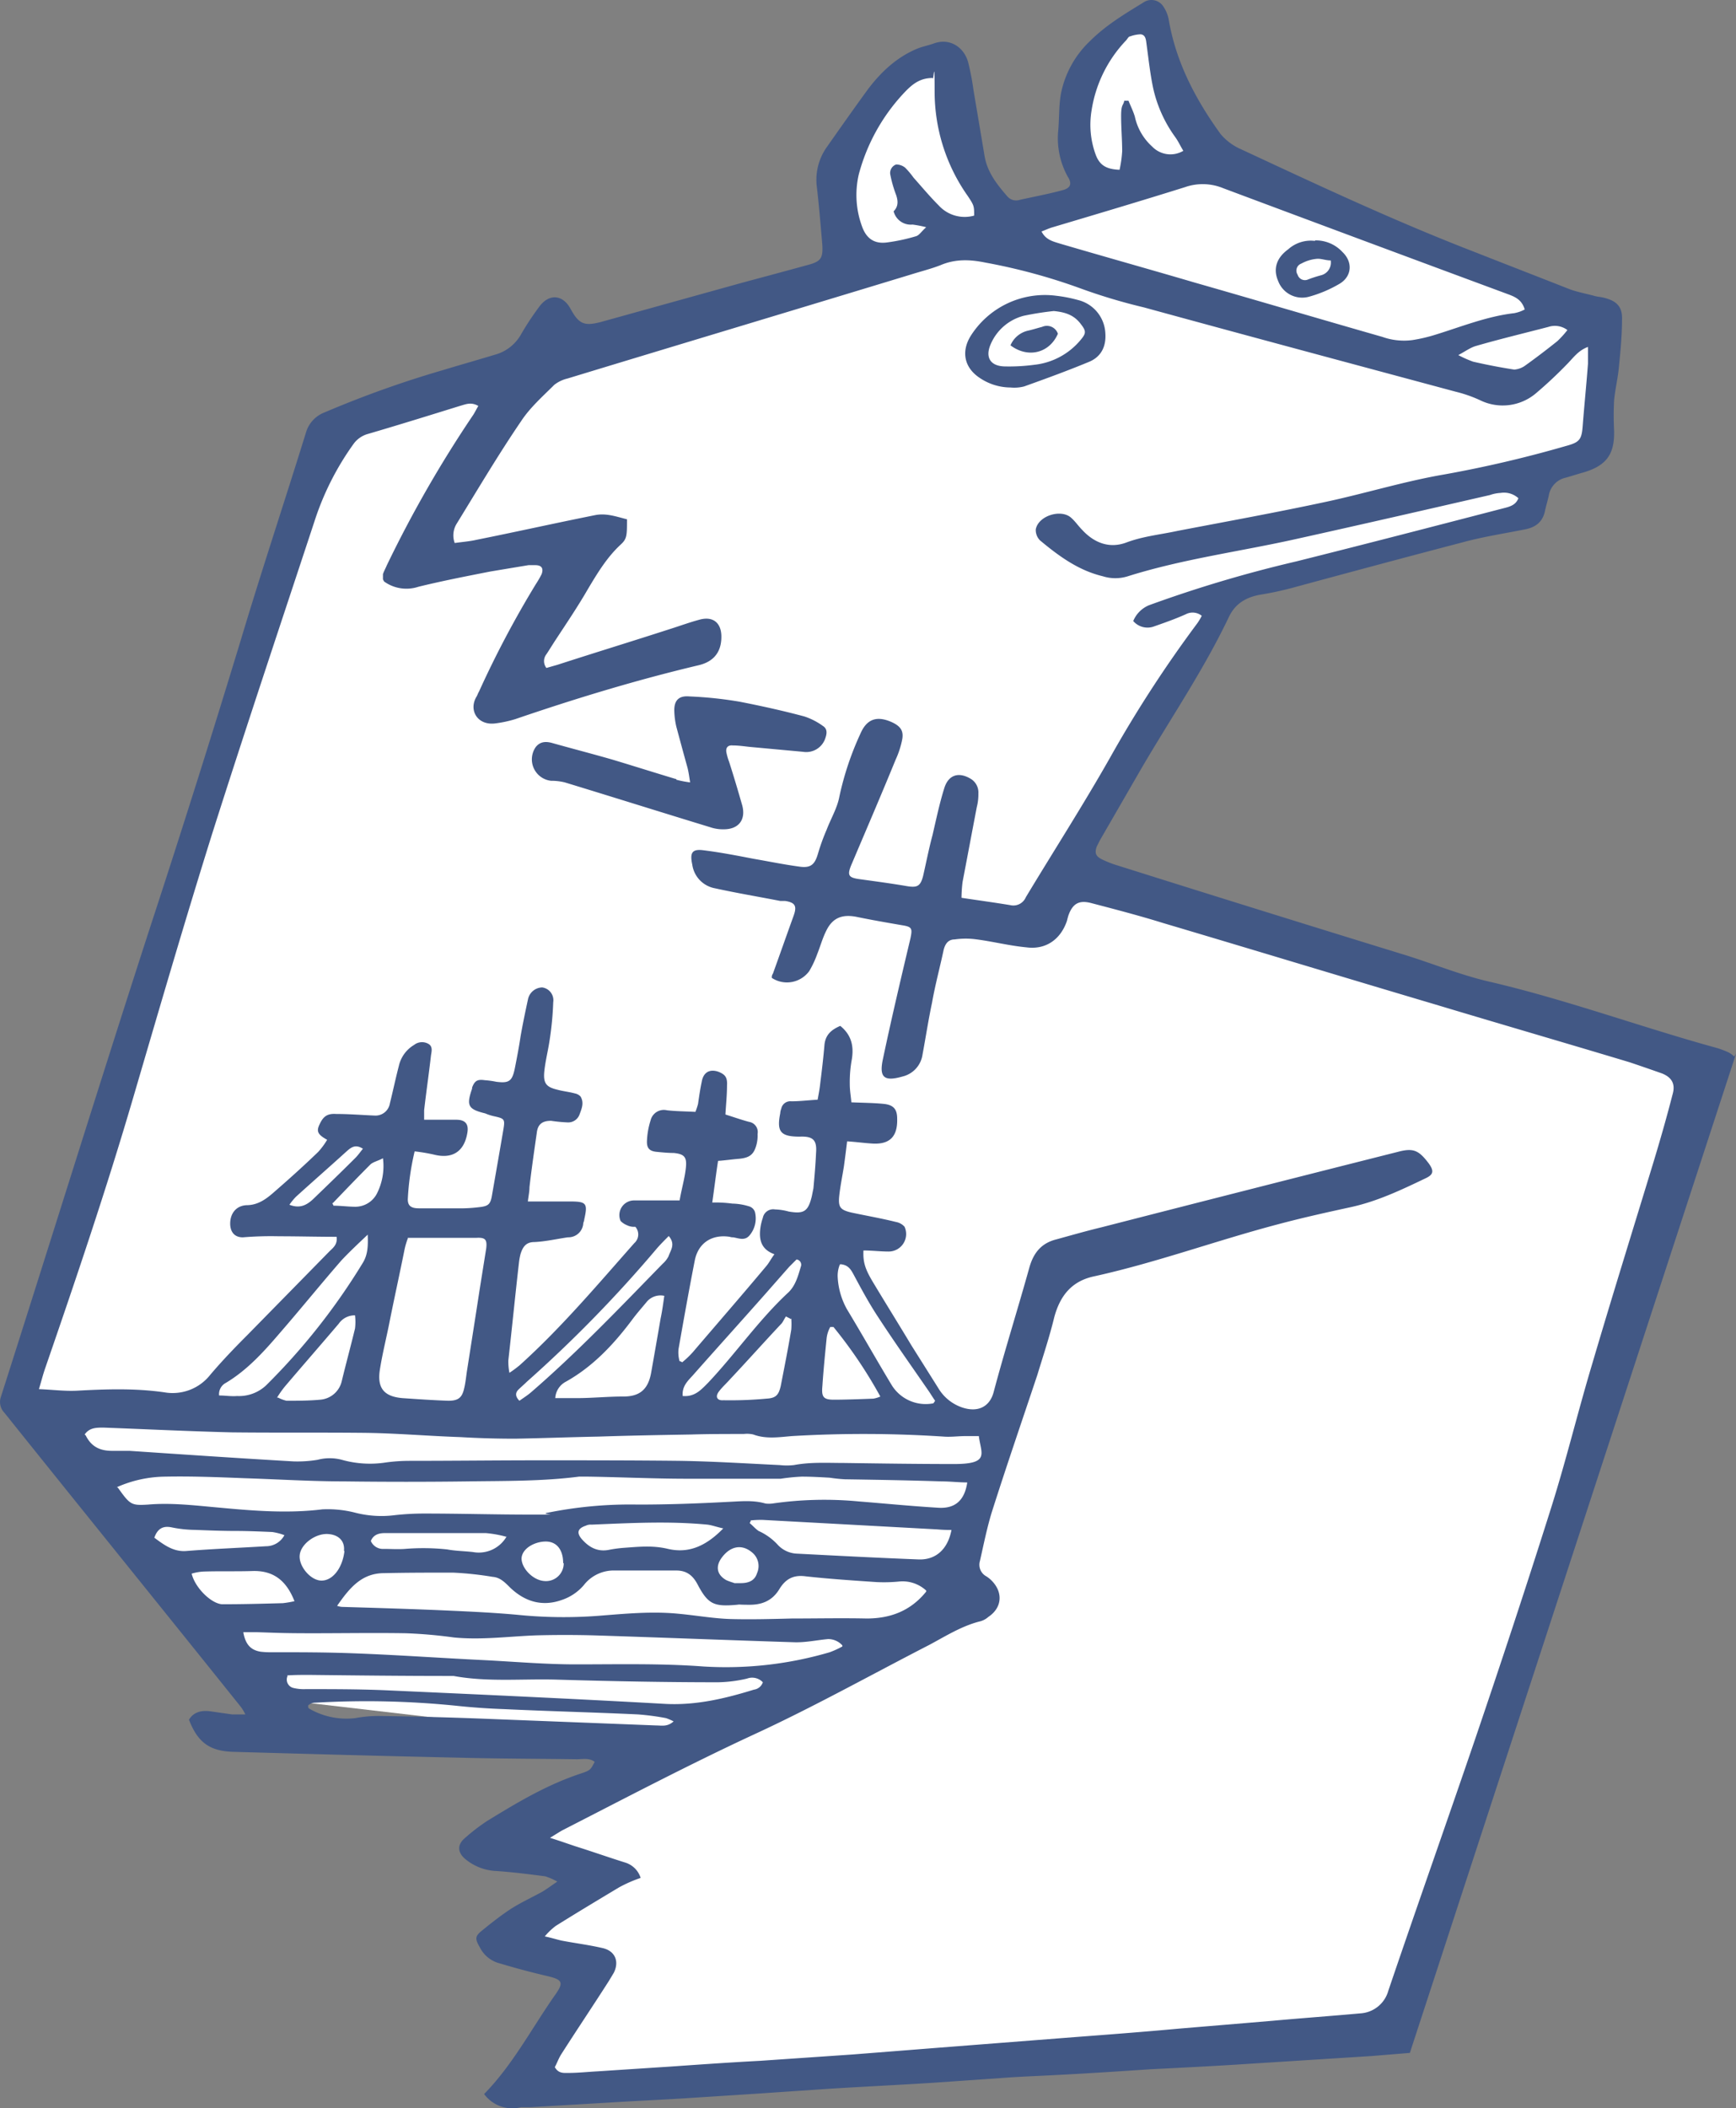
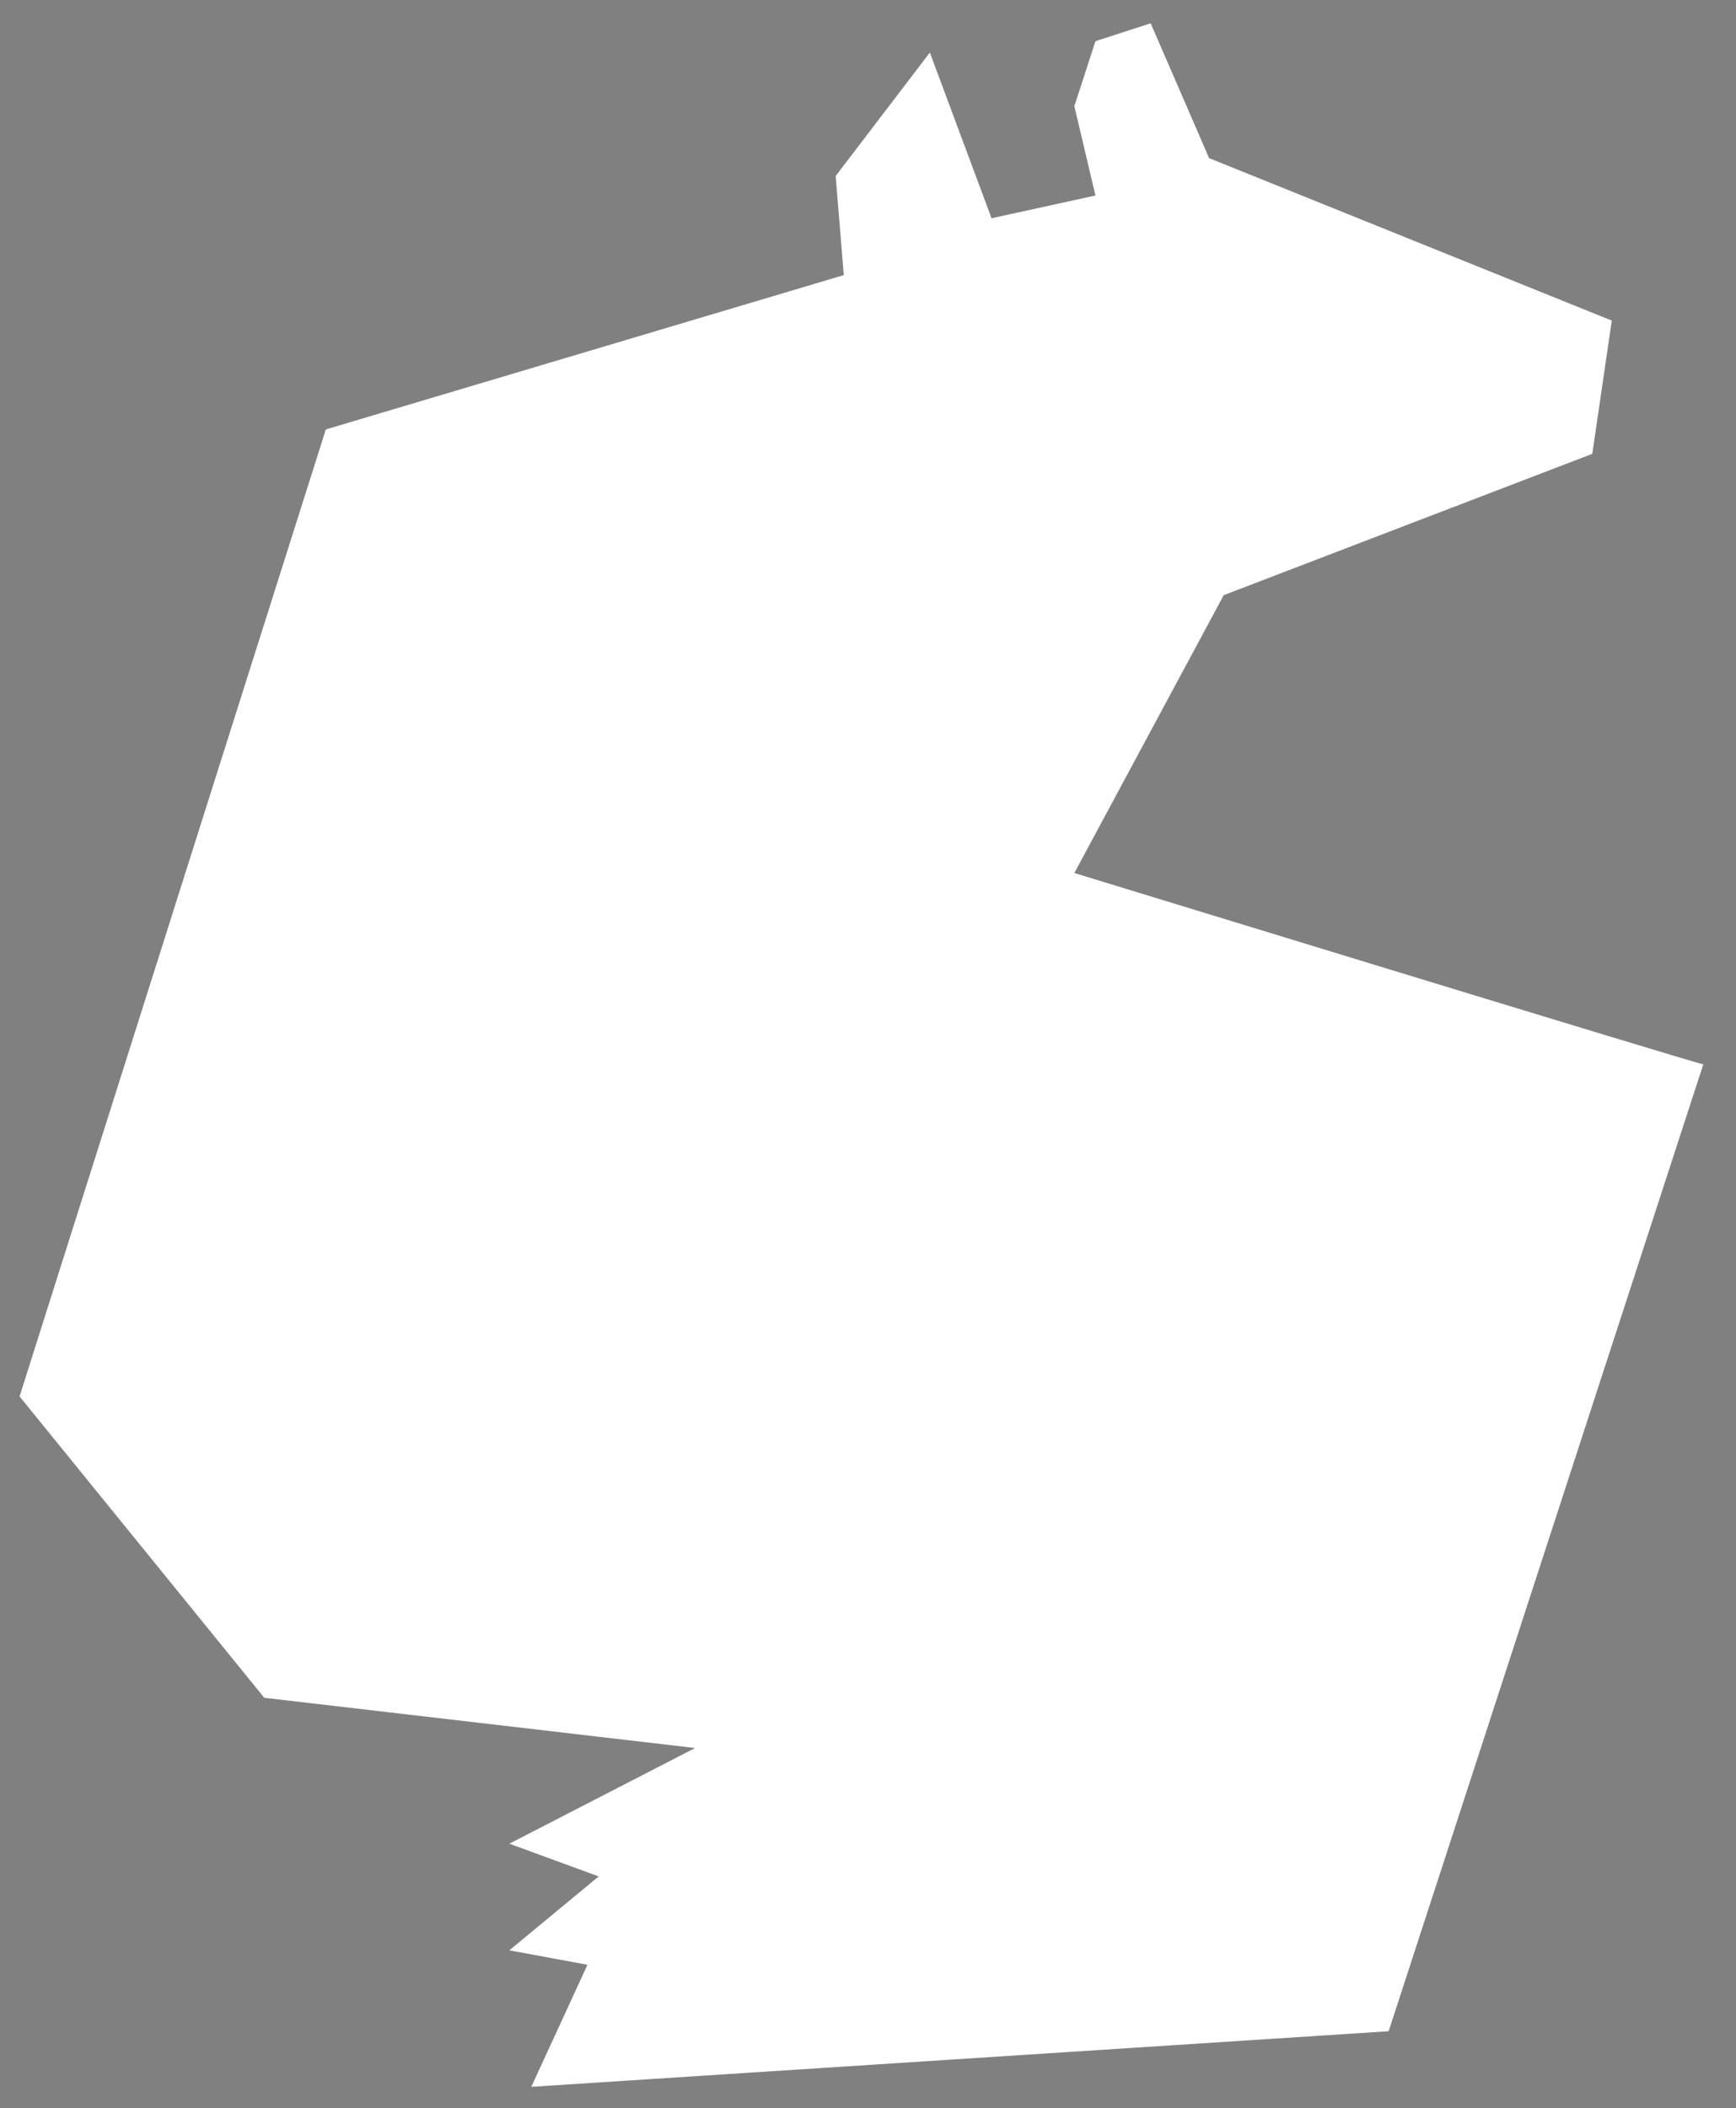
<svg xmlns="http://www.w3.org/2000/svg" width="419.987" height="509.75" viewBox="0 0 419.987 509.75">
  <rect x="0" y="0" width="419.987" height="509.75" fill="#808080" stroke="none" />
  <g id="グループ_319" data-name="グループ 319" transform="translate(-45.218 -562)">
-     <path id="パス_828" data-name="パス 828" d="M52.58,792.013,126.673,558.2l125.308-37.317-1.964-23.962L272.8,467.071l14.927,40.067,25.14-5.5-5.107-21.6,5.107-15.713L326.222,460l14.141,32.6,97.418,39.281L433.068,564.1l-12.177,4.714-2.357,11L343.9,598.271,307.76,665.451s152.658,46.755,152.163,46.261L383.8,945.5,176.38,958.943l13.591-29.513-18.9-3.495,21.615-17.863-21.615-7.919,44.943-23.133L111.782,864.876Z" transform="translate(-2.628 107.634)" fill="#fff" />
+     <path id="パス_828" data-name="パス 828" d="M52.58,792.013,126.673,558.2l125.308-37.317-1.964-23.962L272.8,467.071l14.927,40.067,25.14-5.5-5.107-21.6,5.107-15.713L326.222,460l14.141,32.6,97.418,39.281L433.068,564.1L343.9,598.271,307.76,665.451s152.658,46.755,152.163,46.261L383.8,945.5,176.38,958.943l13.591-29.513-18.9-3.495,21.615-17.863-21.615-7.919,44.943-23.133L111.782,864.876Z" transform="translate(-2.628 107.634)" fill="#fff" />
    <g id="_レイヤー_1-2" transform="translate(45.218 562)">
      <g id="_レイヤー_1-2-2" transform="translate(0 0)">
-         <path id="パス_827" data-name="パス 827" d="M419.987,254.814q-39.385,120.647-78.9,241.555c-3.061.256-6.246.508-9.308.764q-15.108.954-30.21,1.913c-7.774.508-15.426.892-23.2,1.277-7.646.508-15.3,1.02-22.944,1.4-4.59.256-9.051.385-13.641.764-5.61.385-11.087.764-16.7,1.149-8.159.508-16.19.892-24.349,1.4-5.61.384-11.344.764-16.954,1.149-5.99.385-11.856.764-17.846,1.149s-12.108.636-18.1,1.02q-9.754.577-19.5,1.149h-2.292a8.468,8.468,0,0,1-8.923-3.185c6.882-7.01,11.472-15.805,17.082-23.836,2.292-3.185,1.913-3.826-1.913-4.718s-7.646-1.913-11.472-3.061a7.416,7.416,0,0,1-4.718-3.826c-1.149-2.041-1.277-2.677.508-4.077,2.169-1.785,4.462-3.569,6.754-5.1,2.549-1.656,5.354-2.933,7.9-4.333,1.021-.636,1.913-1.277,3.569-2.421a15.6,15.6,0,0,0-2.933-1.277c-3.954-.508-7.9-1.021-11.856-1.277a12.581,12.581,0,0,1-7.523-2.933c-1.785-1.528-1.913-3.313-.256-4.846a46.643,46.643,0,0,1,5.61-4.333c7.267-4.462,14.533-8.795,22.687-11.472,2.292-.764,2.292-.892,3.313-2.805-1.277-1.02-2.933-.636-4.333-.636-9.559-.128-19.118-.128-28.682-.385-18.1-.385-36.072-.892-54.175-1.4-5.862-.128-8.795-2.169-10.964-7.775,1.149-1.913,3.061-2.292,5.1-2.041q2.677.385,5.354.764h3.185A10.382,10.382,0,0,0,58.2,412.62c-18.995-23.708-38.113-47.292-57.108-71A3.752,3.752,0,0,1,.2,337.794c12.108-37.857,23.836-75.718,36.072-113.447q11.469-34.992,22.18-70.236C63.423,137.542,68.905,121.1,74,104.654a7.446,7.446,0,0,1,4.59-4.969A252.613,252.613,0,0,1,107.147,89.49c4.205-1.277,8.287-2.421,12.492-3.7a10.364,10.364,0,0,0,6.5-5.1,69.354,69.354,0,0,1,4.205-6.374c2.421-3.441,5.862-3.185,7.774.508,1.913,3.441,3.185,4.077,7.138,3.061l34.415-9.559c5.226-1.4,10.451-2.805,15.549-4.205,3.441-.892,3.954-1.656,3.7-5.226-.385-4.462-.764-9.051-1.277-13.513a13.671,13.671,0,0,1,2.292-9.687c3.313-4.718,6.631-9.431,10.072-14.149,3.185-4.205,7.01-7.774,11.98-9.815,1.277-.508,2.677-.764,4.077-1.277,3.7-1.277,7.138.892,8.159,4.59a61.592,61.592,0,0,1,1.277,6.631c.892,5.354,1.785,10.58,2.677,15.933.636,3.954,2.933,6.882,5.482,9.815a2.792,2.792,0,0,0,3.062.892c3.441-.764,6.882-1.4,10.195-2.292,2.041-.508,2.549-1.528,1.4-3.313A19.208,19.208,0,0,1,256.024,31.5c.256-2.933.128-5.862.636-8.795a23.928,23.928,0,0,1,7.01-12.749c3.826-3.826,8.287-6.5,12.872-9.308a3.44,3.44,0,0,1,4.969,1.02,8.2,8.2,0,0,1,1.277,3.313c1.785,10.2,6.5,19.118,12.492,27.405a13.446,13.446,0,0,0,4.969,3.7c18.61,8.667,37.092,17.333,56.215,24.728,7.774,3.061,15.677,6.118,23.456,9.179,1.785.636,3.826,1.02,5.738,1.528.764.256,1.656.256,2.549.508,2.933.764,4.333,2.169,4.205,5.226,0,3.826-.384,7.774-.764,11.6-.256,2.677-.892,5.226-1.149,7.9a71.134,71.134,0,0,0,0,7.395c.128,5.61-1.785,8.415-7.395,10.072-1.4.385-2.933.892-4.333,1.277a5.3,5.3,0,0,0-4.077,4.333c-.256,1.149-.636,2.421-.892,3.569-.508,2.677-2.169,4.077-4.846,4.59-5.1,1.021-10.2,1.785-15.3,3.185-13.641,3.569-27.405,7.267-41.046,10.964a75.954,75.954,0,0,1-7.774,1.656c-3.441.636-5.99,2.169-7.523,5.354-6.118,12.872-14.149,24.6-21.287,36.836q-4.969,8.607-9.944,17.21c-.256.508-.508,1.02-.764,1.528-.508,1.528-.256,2.292,1.277,3.061a25.082,25.082,0,0,0,3.954,1.528q34.608,10.9,69.216,21.544c6.631,2.041,13.128,4.718,20.01,6.374,18.867,4.333,37.092,11.087,55.7,16.19a22.85,22.85,0,0,1,2.677,1.02,5.972,5.972,0,0,1,1.4,1.02M92.648,140.091v-1.277c.256-.764.636-1.4.892-2.041a289.122,289.122,0,0,1,21.031-36.585c.385-.636.764-1.4,1.149-2.041-1.785-1.02-3.061-.385-4.462,0-7.395,2.292-14.785,4.59-22.18,6.754a6.41,6.41,0,0,0-3.441,2.292,67.464,67.464,0,0,0-9.559,18.867c-8.287,25.113-16.7,50.221-24.728,75.462-6.631,21.159-12.872,42.574-19.118,63.862-6.5,22.18-13.892,43.975-21.415,65.775-.508,1.528-.892,3.061-1.4,4.718,3.185.128,6.118.508,9.051.385,7.138-.385,14.149-.636,21.287.385a11.577,11.577,0,0,0,11.087-4.205c2.805-3.313,5.862-6.5,8.923-9.559q9.946-10.131,19.887-20.267c.892-.892,2.041-1.656,1.785-3.569-4.718,0-9.308-.128-13.892-.128a83.193,83.193,0,0,0-8.795.256c-2.292,0-3.061-1.656-3.061-3.313,0-2.421,1.4-4.333,3.954-4.462,2.549,0,4.462-1.277,6.246-2.805,3.826-3.313,7.523-6.631,11.087-10.072a17.677,17.677,0,0,0,2.169-2.933c-2.292-1.277-2.677-2.041-1.785-3.826.892-1.913,1.913-2.549,3.954-2.421,3.061,0,6.246.256,9.308.385a3.513,3.513,0,0,0,3.7-2.933c.764-3.062,1.4-6.118,2.169-9.051a7.925,7.925,0,0,1,3.7-5.1,3.1,3.1,0,0,1,3.441-.256c1.149.636.764,1.913.636,2.805-.508,4.462-1.149,8.795-1.656,13.256v2.292h7.774c2.169,0,3.061,1.021,2.677,3.185-.764,4.59-3.7,6.374-8.159,5.226a42.768,42.768,0,0,0-4.59-.764,63.59,63.59,0,0,0-1.656,11.6c0,1.528.764,2.169,2.677,2.169h9.051a37.44,37.44,0,0,0,5.354-.256c2.421-.256,2.933-.636,3.313-3.061.892-5.1,1.785-10.2,2.677-15.426.508-2.933.385-2.933-2.421-3.569a11.607,11.607,0,0,1-1.913-.636c-4.205-1.02-4.59-1.913-3.185-5.99v-.256c.636-1.656,1.277-2.041,3.061-1.785a21.062,21.062,0,0,1,2.805.385c3.061.385,3.826-.128,4.462-3.185.508-2.549,1.02-5.226,1.4-7.774.508-2.933,1.149-5.99,1.785-8.923a3.6,3.6,0,0,1,3.441-2.933,3.118,3.118,0,0,1,2.677,3.569,76.194,76.194,0,0,1-.892,9.308c-.385,2.549-1.02,4.969-1.277,7.523-.256,2.805.508,3.7,3.185,4.333,1.4.385,2.805.508,4.205.892a2.527,2.527,0,0,1,1.4.764c.892,1.528.256,2.933-.256,4.333a2.913,2.913,0,0,1-2.933,1.913,37.579,37.579,0,0,1-3.954-.385c-2.041,0-3.185.764-3.441,2.805-.636,4.462-1.277,8.8-1.785,13.257,0,1.149-.256,2.169-.385,3.441h10.072c4.077,0,4.462.385,3.569,4.333,0,.385-.256.764-.256,1.149a3.607,3.607,0,0,1-3.7,3.185c-2.677.385-5.354,1.021-8.159,1.149-2.041,0-2.805,1.277-3.313,2.933a15.428,15.428,0,0,0-.385,2.169c-.892,7.775-1.656,15.549-2.549,23.456a13.991,13.991,0,0,0,.256,3.061c1.149-.764,1.785-1.277,2.421-1.785,10.072-9.051,18.867-19.5,27.79-29.574a2.8,2.8,0,0,0,.256-3.954,3.882,3.882,0,0,1-2.041-.385,4.554,4.554,0,0,1-1.528-1.02,3.549,3.549,0,0,1,3.313-4.969h10.964c.508-2.933,1.277-5.482,1.528-8.031s-.508-3.185-2.933-3.441c-1.277,0-2.677-.128-3.954-.256-1.785-.128-2.549-.764-2.549-2.421a18.808,18.808,0,0,1,.892-5.226,3.292,3.292,0,0,1,3.954-2.421c2.292.256,4.462.256,6.882.385a16.638,16.638,0,0,0,.636-1.913c.256-1.785.508-3.569.892-5.354.385-2.292,1.913-3.185,4.077-2.421,1.528.636,2.169,1.277,2.041,3.313,0,2.292-.256,4.718-.385,7.01,2.041.636,3.826,1.277,5.738,1.785a2.49,2.49,0,0,1,2.041,2.933,8.623,8.623,0,0,1-.256,2.549c-.636,2.421-1.656,3.185-4.205,3.441-1.656.128-3.313.385-5.1.508-.508,3.313-.892,6.5-1.4,10.072a29.952,29.952,0,0,1,4.846.256,14.335,14.335,0,0,1,3.954.636,2.13,2.13,0,0,1,1.528,1.4,6.388,6.388,0,0,1-1.277,5.61c-1.149,1.4-2.549.764-3.954.508a2.48,2.48,0,0,1-.892-.128c-4.205-.636-7.523,1.4-8.415,5.61-1.4,7.138-2.677,14.277-3.954,21.544a7.829,7.829,0,0,0,.256,2.933c.256,0,.385.128.636.256a22.756,22.756,0,0,0,2.549-2.421c5.99-7.01,11.98-13.892,17.846-20.9.636-.764,1.149-1.785,1.913-2.805-3.185-1.149-3.7-3.441-3.441-5.99a12.731,12.731,0,0,1,.636-2.805,2.555,2.555,0,0,1,2.933-2.041,14.02,14.02,0,0,1,3.313.508c3.7.636,4.718,0,5.61-3.7.128-.636.256-1.277.385-1.913.256-2.805.508-5.61.636-8.539.256-3.185-.764-4.077-3.954-3.954-4.59,0-5.61-1.149-4.718-5.61a3.713,3.713,0,0,1,.256-1.149,2.231,2.231,0,0,1,2.421-1.785c2.041,0,4.077-.256,6.374-.385.256-1.4.508-2.677.636-3.954.385-3.061.764-6.246,1.02-9.308.256-2.549,1.785-3.7,3.826-4.59,2.677,2.169,3.313,4.846,2.805,8.031a30.223,30.223,0,0,0-.508,5.862c0,1.908.256,2.933.384,4.59,2.805.128,5.354.128,7.9.385,2.292.256,3.185,1.277,3.185,3.569.128,4.461-1.913,6.374-6.374,5.99-1.913-.128-3.7-.385-5.738-.508-.256,2.169-.508,4.077-.764,5.99-.385,2.421-.892,4.846-1.149,7.267-.256,2.677.256,3.313,2.933,3.954,3.569.764,7.267,1.4,10.836,2.292a3.6,3.6,0,0,1,2.041,1.149,4.23,4.23,0,0,1-3.826,5.99c-2.041,0-4.077-.256-6.118-.256-.128,2.805.385,4.462,2.292,7.646,3.061,5.1,6.246,10.2,9.308,15.3q3.254,5.162,6.5,10.323a10.739,10.739,0,0,0,5.862,4.718c3.954,1.277,6.631-.384,7.523-3.7,2.677-10.072,5.862-20.139,8.667-30.21,1.02-3.569,2.933-5.862,6.5-6.754,3.7-1.02,7.267-2.041,10.964-2.933q35.754-9.177,71.636-18.226c3.826-1.021,5.1-.385,7.523,2.805,1.277,1.785,1.149,2.677-.764,3.569-5.862,2.805-11.728,5.61-18.226,7.01-5.862,1.277-11.6,2.549-17.333,4.077-15.041,3.954-29.574,9.308-44.616,12.621-5.482,1.149-8.287,4.718-9.687,9.944-1.149,4.718-2.677,9.308-4.077,13.892-3.7,11.087-7.523,22.18-11.087,33.4-1.149,3.826-1.913,7.646-2.805,11.6a3.174,3.174,0,0,0,1.528,3.7,6.98,6.98,0,0,1,1.149.892c2.933,2.805,2.805,6.631-.636,8.923a4.908,4.908,0,0,1-2.292,1.149c-4.333,1.149-8.159,3.569-11.98,5.61-14.149,7.267-28.041,15.041-42.446,21.672-15.677,7.267-30.974,15.3-46.4,23.2-.892.508-1.656,1.02-2.933,1.785,2.421.764,4.205,1.4,6.118,2.041,4.077,1.277,8.031,2.677,12.108,3.954a5.635,5.635,0,0,1,3.7,3.7,32.611,32.611,0,0,0-5.226,2.292c-5.1,3.061-10.2,6.118-15.3,9.308A15.642,15.642,0,0,0,131.8,468.2c1.785.384,2.933.764,4.077,1.02,3.313.636,6.5,1.02,9.815,1.785,3.061.636,4.205,3.185,2.805,5.99-.385.636-.764,1.277-1.149,1.913-3.826,5.99-7.774,11.856-11.6,17.846-.636,1.021-1.021,2.169-1.528,3.062.892,1.528,2.041,1.4,3.185,1.4,2.421,0,4.718-.257,7.138-.385q8.793-.577,17.59-1.149c7.267-.508,14.533-1.02,21.8-1.4,7.395-.508,14.913-1.02,22.308-1.528,8.159-.636,16.19-1.277,24.349-1.913l29.446-2.292c8.415-.636,16.826-1.277,25.113-2.041,7.646-.636,15.3-1.277,22.816-1.913,7.01-.636,14.149-1.149,21.159-1.785a7.475,7.475,0,0,0,6.754-5.482c6.882-20.267,14.021-40.405,20.9-60.549,6.374-18.738,12.62-37.605,18.61-56.6,3.569-11.344,6.374-22.944,9.815-34.415,4.846-16.441,9.943-32.759,14.913-49.077,1.656-5.482,3.185-10.836,4.59-16.318.636-2.421-.385-3.954-2.677-4.846-2.549-.892-5.1-1.785-7.774-2.677-15.677-4.718-31.482-9.308-47.164-14.021-21.923-6.5-43.723-13.128-65.646-19.631-5.738-1.785-11.6-3.313-17.462-4.846-2.933-.764-4.461.128-5.482,2.933-.128.385-.256.892-.385,1.4-1.528,4.462-5.1,7.01-9.815,6.374-4.077-.385-8.031-1.4-11.98-1.913a18.73,18.73,0,0,0-5.354,0c-1.528,0-2.292,1.02-2.677,2.549-.892,4.205-2.041,8.415-2.805,12.749-.892,4.205-1.528,8.415-2.292,12.492a6.379,6.379,0,0,1-4.846,5.354c-4.462,1.277-5.738.256-4.718-4.333,2.041-9.687,4.333-19.374,6.631-29.062.508-2.421.385-2.805-2.041-3.185-3.7-.636-7.395-1.277-11.087-2.041-3.441-.636-5.738.256-7.267,3.441-.892,1.785-1.4,3.7-2.169,5.61a23.646,23.646,0,0,1-1.913,4.077,6.674,6.674,0,0,1-9.051,1.656,1.369,1.369,0,0,1,.256-1.02c1.656-4.59,3.313-9.308,4.969-13.892.892-2.421.508-3.313-2.041-3.7h-1.149c-5.226-1.021-10.58-1.913-15.805-3.061a6.765,6.765,0,0,1-5.482-5.738c-.636-2.933,0-3.826,2.805-3.441,4.077.508,8.031,1.277,11.98,2.041,3.7.636,7.395,1.4,11.215,1.913,2.805.385,3.7-.636,4.462-3.313a49.349,49.349,0,0,1,2.041-5.61c1.021-2.677,2.549-5.226,3.061-7.9a72.144,72.144,0,0,1,5.1-15.3c1.528-3.569,3.954-4.462,7.646-2.805,2.169,1.021,2.933,2.169,2.421,4.462a21.72,21.72,0,0,1-1.528,4.59c-3.441,8.415-7.01,16.7-10.58,25.113-1.277,2.933-.892,3.441,2.169,3.826,3.7.508,7.523,1.021,11.216,1.656,2.421.385,3.185,0,3.826-2.421.764-3.313,1.4-6.631,2.292-9.944.892-3.826,1.656-7.523,2.805-11.215,1.02-3.441,3.569-4.077,6.374-2.421a3.849,3.849,0,0,1,1.913,3.569,12.4,12.4,0,0,1-.385,3.313c-1.149,5.99-2.292,12.108-3.441,18.1a33.746,33.746,0,0,0-.256,3.826c4.205.636,8.031,1.149,11.856,1.785a3.269,3.269,0,0,0,3.7-1.913c6.754-11.215,13.892-22.308,20.395-33.78A299.56,299.56,0,0,1,289.587,150.8a12.531,12.531,0,0,0,1.149-1.913,3.523,3.523,0,0,0-3.826-.385c-2.549,1.149-5.1,2.041-7.646,2.933a4.548,4.548,0,0,1-5.1-1.277,7.032,7.032,0,0,1,3.826-3.826,308.94,308.94,0,0,1,35.564-10.579c16.826-4.205,33.523-8.539,50.221-12.872,1.528-.385,2.933-.764,3.569-2.421a5.182,5.182,0,0,0-4.333-1.277,9.174,9.174,0,0,0-2.549.508c-15.549,3.569-31.1,7.138-46.652,10.58-13.641,3.061-27.533,4.846-40.918,9.051a10.048,10.048,0,0,1-6.118,0c-5.862-1.4-10.58-4.846-15.169-8.667a3.548,3.548,0,0,1-1.02-2.677c.636-3.313,6.118-4.969,8.538-2.805,1.021.892,1.785,2.041,2.677,2.933,2.933,3.185,6.631,4.59,10.708,3.061s8.287-1.913,12.364-2.805c11.98-2.292,23.964-4.462,35.821-7.01,9.559-2.041,18.995-4.969,28.682-6.631a289.928,289.928,0,0,0,29.446-6.882c3.313-.892,3.826-1.528,4.077-4.846.384-4.969.892-9.944,1.277-15.041V83.88c-2.421.892-3.569,2.677-5.1,4.205a102.717,102.717,0,0,1-7.646,7.138,12.438,12.438,0,0,1-13.385,1.528,32.259,32.259,0,0,0-5.862-2.041c-25.113-6.754-50.349-13.513-75.462-20.395A137.437,137.437,0,0,1,261.048,69.6a142.008,142.008,0,0,0-22.687-6.118c-3.7-.764-7.267-.892-10.836.636-2.292.892-4.846,1.528-7.267,2.292-27.662,8.415-55.323,16.7-82.98,25.113a8.262,8.262,0,0,0-3.185,1.528c-2.805,2.805-5.862,5.482-8.031,8.795-5.482,8.031-10.451,16.441-15.549,24.728a5.371,5.371,0,0,0-.508,4.718c1.785-.256,3.569-.384,5.226-.764,9.559-1.913,19.246-4.077,28.81-5.99,2.677-.508,5.1.385,7.646,1.02,0,3.954,0,4.718-1.528,6.118-3.313,3.061-5.61,6.882-7.9,10.708-2.421,4.205-5.1,8.159-7.774,12.236-.764,1.149-1.528,2.421-2.292,3.569a2.674,2.674,0,0,0,0,3.313c.892-.256,1.785-.508,2.677-.764,9.051-2.933,18.226-5.738,27.277-8.667,2.421-.764,4.846-1.656,7.267-2.292,3.061-.764,4.969.764,5.1,3.826.128,3.826-1.656,6.374-5.61,7.267-15.041,3.569-29.7,8.031-44.231,13a28.511,28.511,0,0,1-4.718,1.021c-4.333.636-6.631-3.061-4.718-6.374.256-.385.385-.892.636-1.277a241.691,241.691,0,0,1,13.764-26.005,23.5,23.5,0,0,0,1.4-2.421c.508-1.4,0-2.169-1.528-2.169h-1.656q-4.592.762-9.179,1.528c-5.862,1.149-11.728,2.292-17.462,3.7a9.231,9.231,0,0,1-8.287-1.277m275.95-65.765c-.636-2.169-2.041-2.933-3.7-3.569q-34.608-12.808-69.216-25.749a13.03,13.03,0,0,0-9.308-.256c-10.58,3.313-21.287,6.5-31.995,9.687-.892.256-1.656.636-2.677,1.02C253,58,254.782,58.383,256.438,58.9c10.836,3.185,21.8,6.246,32.631,9.431,15.169,4.333,30.21,8.795,45.38,13.128a15.614,15.614,0,0,0,7.267.764,37.94,37.94,0,0,0,5.482-1.277c6.246-1.913,12.492-4.462,19.118-5.226a8.7,8.7,0,0,0,2.549-.892M28.53,359.717c2.933,4.077,3.185,4.333,7.267,4.077,5.862-.508,11.728.256,17.59.764,8.159.764,16.441,1.4,24.6.385a26.893,26.893,0,0,1,7.774.764,25.547,25.547,0,0,0,9.815.636,64.239,64.239,0,0,1,7.01-.385c8.667,0,17.21.256,25.877.256s2.421,0,3.7-.385a100.561,100.561,0,0,1,22.18-2.041c7.395,0,14.405-.256,21.544-.636,3.185-.128,6.246-.508,9.308.385a7.163,7.163,0,0,0,1.656,0,88.057,88.057,0,0,1,20.9-.508c6.374.508,12.872,1.149,19.246,1.528,4.077.256,6.374-1.785,7.01-6.118-2.041,0-4.205-.256-6.246-.256-7.774-.256-15.549-.385-23.328-.508a36.137,36.137,0,0,1-3.7-.385c-2.292-.128-4.462-.256-6.754-.256a46.754,46.754,0,0,0-5.1.508H166.2c-7.9,0-15.933-.385-23.836-.508h-2.292c-8.923,1.149-17.974,1.02-26.9,1.149q-14.915.192-29.826,0c-8.031,0-16.062-.508-24.092-.764-6.374-.256-12.872-.508-19.246-.385a29.476,29.476,0,0,0-11.728,2.549M20.755,347.1c1.4,2.805,3.569,3.7,6.374,3.7h4.205c13.256.892,26.385,1.785,39.641,2.549a30.026,30.026,0,0,0,5.862-.384,11.413,11.413,0,0,1,5.862,0,25.1,25.1,0,0,0,10.708.636,42.7,42.7,0,0,1,5.61-.385c10.58,0,21.159-.128,31.739-.128s22.564,0,33.78.128c8.031.128,16.062.636,24.092,1.021a15.449,15.449,0,0,0,3.441,0c4.077-.764,8.031-.508,12.108-.508,8.923.128,17.846.256,26.641.256s6.5-2.549,5.99-6.754h-3.313c-1.656,0-3.441.256-5.1.128a296.249,296.249,0,0,0-36.836-.128c-3.061.256-6.246.764-9.308-.385a6.719,6.719,0,0,0-2.292-.128c-4.205,0-8.539,0-12.749.128-7.523.128-14.913.256-22.436.508-6.754.128-13.385.384-20.139.508-4.462,0-8.923-.128-13.256-.385-7.523-.256-14.913-.892-22.436-1.021-10.964-.128-21.923,0-32.887-.128-10.323-.256-20.651-.764-30.974-1.149-1.785,0-3.441,0-4.59,1.656m203.575,37.738a8.438,8.438,0,0,0-6.631-2.169,37.356,37.356,0,0,1-5.354.128c-5.738-.385-11.472-.764-17.21-1.4-2.933-.385-4.846.636-6.374,3.185-1.656,2.677-4.077,3.7-7.138,3.7s-2.041-.128-3.061,0c-5.61.508-7.01-.128-9.559-4.969-1.149-2.169-2.677-3.313-5.1-3.313H148.858a9.165,9.165,0,0,0-7.646,3.569,12.048,12.048,0,0,1-5.354,3.569c-4.718,1.657-8.923.385-12.492-3.061-1.277-1.277-2.421-2.421-4.205-2.549a80.641,80.641,0,0,0-9.559-1.02c-5.61,0-11.087,0-16.7.128-5.482,0-8.415,3.7-11.344,7.9a4.673,4.673,0,0,0,1.149.257c8.539.256,17.21.508,25.749.892,5.61.256,11.087.508,16.7,1.02a111.106,111.106,0,0,0,19.5.256c6.5-.508,13-1.149,19.5-.508,4.205.385,8.415,1.149,12.621,1.277,4.846.128,9.815,0,14.785-.128,5.99,0,12.108-.128,18.1,0,5.862,0,10.708-1.913,14.405-6.5m-20.277,13a4.621,4.621,0,0,0-3.441-1.528c-2.805.256-5.61.892-8.415.764-16.062-.508-32.123-1.149-48.185-1.656q-7.077-.192-14.149,0c-6.631.256-13.128,1.149-19.759.508a114.7,114.7,0,0,0-11.6-1.02c-7.523-.128-15.041,0-22.687,0s-8.923-.128-13.385-.256H58.863c.508,2.933,1.785,4.333,4.205,4.718a20.547,20.547,0,0,0,2.805.128c6.5,0,13,0,19.631.256,10.58.385,21.159,1.149,31.739,1.657,7.395.384,14.785,1.02,22.051,1.02,10.323,0,20.651-.256,30.846.508a89.012,89.012,0,0,0,30.59-3.441,21.523,21.523,0,0,0,3.061-1.4M98.766,299.173a18.281,18.281,0,0,0-.892,2.933c-1.149,5.738-2.421,11.472-3.569,17.21-.764,3.954-1.785,7.9-2.421,11.98-.636,4.333,1.02,6.374,5.482,6.754,3.7.256,7.395.508,11.087.636,2.292,0,3.313-.636,3.826-2.933.385-1.528.508-3.185.764-4.718,1.02-6.5,2.041-13,3.061-19.631q.762-4.777,1.528-9.559c.256-2.169-.256-2.677-2.421-2.549H98.771m117.4-248.18c1.149-1.149,1.149-2.421.636-3.954a30,30,0,0,1-1.4-4.846,2.176,2.176,0,0,1,1.4-2.549,3.488,3.488,0,0,1,2.169.764,20.209,20.209,0,0,1,2.041,2.421c2.041,2.292,3.954,4.59,6.118,6.754a8.482,8.482,0,0,0,8.539,2.421c0-2.292,0-2.421-1.528-4.718a43.678,43.678,0,0,1-8.031-25.241c0-9.308-.256-2.169-.508-3.313-2.933,0-4.718,1.4-6.374,3.061a45.972,45.972,0,0,0-11.472,20.267,22,22,0,0,0,.764,12.492c1.02,2.933,2.933,4.333,5.99,3.954a44.706,44.706,0,0,0,7.138-1.528c.764-.256,1.277-1.149,2.421-2.169a28.149,28.149,0,0,0-3.313-.636,4.272,4.272,0,0,1-4.59-3.313M69.576,405.225a2.085,2.085,0,0,0,1.528,2.933,10.408,10.408,0,0,0,2.805.256c6.374,0,12.621,0,18.995.256,22.687,1.021,45.38,2.041,68.067,3.313,7.395.384,14.405-1.277,21.415-3.441a2.645,2.645,0,0,0,2.169-1.785,3.551,3.551,0,0,0-3.826-.892,33.139,33.139,0,0,1-7.01.892c-13,0-25.877-.256-38.877-.636-8.415-.256-16.826.636-25.113-.892h-1.149c-11.216,0-22.564-.128-33.78-.256-1.785,0-3.569,0-5.354.128M272,24.352h1.02c.508,1.277,1.149,2.549,1.528,3.826a13.609,13.609,0,0,0,4.205,7.267,6.125,6.125,0,0,0,7.523,1.02c-.764-1.277-1.277-2.421-2.041-3.441a31.922,31.922,0,0,1-5.226-11.6c-.764-3.569-1.149-7.267-1.656-10.964-.128-1.02-.256-2.041-1.4-2.169A8.334,8.334,0,0,0,273.4,8.8c-.385,0-.636.636-1.021,1.02a31.421,31.421,0,0,0-8.287,16.826,20.964,20.964,0,0,0,1.021,10.836c1.02,2.677,2.805,3.441,5.738,3.569a28.746,28.746,0,0,0,.636-4.462c0-2.805-.256-5.61-.256-8.539s.508-2.421.764-3.7M230.315,369.917a32.048,32.048,0,0,1-3.569-.128c-14.021-.764-28.041-1.528-42.19-2.292a22.453,22.453,0,0,0-2.933.128c0,.256-.128.384-.256.636.764.636,1.4,1.4,2.169,1.913a14.131,14.131,0,0,1,4.718,3.441,6.674,6.674,0,0,0,4.59,2.041c9.815.508,19.631,1.02,29.446,1.4,4.077.128,7.01-2.421,7.9-7.139M134.33,338.05h5.1c3.826,0,7.523-.385,11.344-.385s5.99-1.528,6.754-5.738c.764-4.333,1.528-8.667,2.292-13.128.385-1.785.636-3.7.892-5.482a4.352,4.352,0,0,0-4.205,1.4c-1.149,1.4-2.292,2.677-3.441,4.205-4.462,5.99-9.559,11.472-16.19,15.169a4.79,4.79,0,0,0-2.549,4.077M88.95,298.532c-2.421,2.292-4.462,4.205-6.374,6.246-5.1,5.862-9.944,11.856-15.041,17.718-3.826,4.462-7.774,8.8-12.872,11.856a3.073,3.073,0,0,0-1.656,3.061c1.528,0,2.933.256,4.333.128a9.582,9.582,0,0,0,7.01-2.549,155.347,155.347,0,0,0,23.456-29.7c1.149-1.913,1.277-3.954,1.149-6.882m74.18,117.9a12.194,12.194,0,0,0-2.041-.892,60.914,60.914,0,0,0-6.754-.892c-10.836-.508-21.544-.764-32.375-1.277q-5.546-.192-11.087-.764a214.928,214.928,0,0,0-35.051-.764,2.475,2.475,0,0,0-1.277.636c0,.384,0,.636.256.764a17.915,17.915,0,0,0,11.215,2.292,30.218,30.218,0,0,1,5.862-.508c9.308.128,18.482.385,27.79.764l39.133,1.528c1.277,0,2.677.385,4.205-1.021M203.161,305.8a7.228,7.228,0,0,0-.508,2.805,17.748,17.748,0,0,0,2.292,8.031c3.7,6.118,7.138,12.236,10.836,18.354a9.671,9.671,0,0,0,9.944,4.333c.128,0,.256-.256.508-.636-.636-.892-1.149-1.785-1.785-2.677-3.954-5.738-8.031-11.472-11.856-17.334-2.292-3.441-4.205-7.01-6.118-10.58-.636-1.149-1.277-2.292-3.185-2.421m-28.426,63.857c-1.656-.384-2.677-.764-3.7-.892-9.308-.892-18.61-.385-28.041,0a2.724,2.724,0,0,0-1.4.256c-1.913.636-2.292,1.656-1.02,3.185,1.656,1.913,3.7,3.185,6.5,2.677a31.089,31.089,0,0,1,3.7-.508c3.569-.256,7.01-.636,10.708.256,4.969,1.149,9.179-.636,13.385-4.969M67.279,337.922a8.348,8.348,0,0,0,2.041.764c2.677,0,5.482,0,8.159-.256a5.81,5.81,0,0,0,5.226-4.59c1.02-4.205,2.169-8.415,3.185-12.621a13.236,13.236,0,0,0,0-3.185,4.7,4.7,0,0,0-3.954,2.041c-4.333,5.1-8.795,10.195-13.128,15.3a27.72,27.72,0,0,0-1.785,2.549M191.31,318.927c-.385-.256-.764-.384-1.149-.636-.385.508-.636,1.149-1.02,1.656-4.205,4.462-8.287,9.051-12.492,13.513-.892,1.02-1.913,1.913-2.677,2.933-1.02,1.277-.508,2.292,1.02,2.169a94.954,94.954,0,0,0,10.451-.385c2.292-.128,2.933-.892,3.441-3.061.892-4.59,1.785-9.051,2.549-13.641a18.658,18.658,0,0,0,0-2.677m-120.2,68.323c-1.913-4.846-4.969-7.395-10.072-7.267-3.954.128-7.9,0-11.856.128a11.964,11.964,0,0,0-2.933.508c.764,3.313,4.59,7.138,7.267,7.395h.892c4.59,0,9.179-.128,13.892-.256a24.337,24.337,0,0,0,2.933-.508m93.821-49.585c2.933.256,4.462-1.528,6.118-3.185,6.631-7.01,12.236-15.169,19.374-21.8,1.785-1.656,2.421-4.077,3.061-6.246a1.288,1.288,0,0,0-1.02-1.785l-1.785,1.785c-1.913,2.169-3.7,4.205-5.61,6.374-5.862,6.631-11.856,13.256-17.718,19.887-1.277,1.4-2.677,2.677-2.421,5.1m-3.313-38.882c-1.02,1.02-2.041,2.041-2.933,3.061A313.7,313.7,0,0,1,127.448,334.1c-.636.636-1.4,1.277-2.041,1.913-.764.764-.764,1.656.256,2.677.892-.636,1.913-1.277,2.805-2.041,11.215-9.687,21.544-20.523,31.867-31.1a6.157,6.157,0,0,0,1.4-1.785c.508-1.528,1.785-2.933,0-4.969m39.9,22.047h-.764a7.2,7.2,0,0,0-.892,2.805c-.385,3.826-.764,7.646-1.02,11.472-.256,2.677.256,3.313,2.805,3.313s6.374-.128,9.559-.256a7.5,7.5,0,0,0,1.656-.508,111.035,111.035,0,0,0-11.344-16.826M352.685,85.788a26.377,26.377,0,0,0,3.7,1.656q4.969,1.146,9.944,1.913a5.152,5.152,0,0,0,2.549-.892c2.677-1.913,5.354-3.954,7.9-5.99A24.017,24.017,0,0,0,379.2,79.8a5.048,5.048,0,0,0-4.59-.764c-5.862,1.528-11.728,2.933-17.462,4.59-1.4.385-2.549,1.277-4.462,2.292M122.474,371.573a27.3,27.3,0,0,0-4.969-.892H93.156c-1.528,0-2.805.384-3.441,1.913a3.185,3.185,0,0,0,3.185,1.913c1.4,0,3.441.128,5.1,0a54.189,54.189,0,0,1,10.195.128c2.041.385,4.077.385,6.246.636a7.761,7.761,0,0,0,8.159-3.826m-85.4.256c2.421,1.785,4.718,3.569,7.9,3.313,6.374-.508,12.872-.764,19.246-1.149a5.046,5.046,0,0,0,4.462-2.677,14.207,14.207,0,0,0-2.933-.764c-3.061-.128-5.99-.256-9.051-.256s-6.374-.128-9.559-.256a29.651,29.651,0,0,1-5.862-.636c-2.041-.385-3.313.385-4.077,2.549m45.887,3.19c.256-2.292-1.149-3.826-3.569-4.077-3.061-.385-6.882,2.292-7.138,5.1-.256,2.549,2.421,5.862,4.969,6.118,2.805.256,5.354-2.805,5.862-7.138m52.908,2.933c0-3.185-1.528-5.226-4.205-5.226s-5.738,1.656-5.862,4.077c0,2.421,2.805,5.354,5.61,5.482a4.286,4.286,0,0,0,4.59-4.333M80.412,290.886c0,.256.256.385.256.636,1.785,0,3.569.256,5.354.256a5.89,5.89,0,0,0,5.1-3.061,14.715,14.715,0,0,0,1.528-8.667c-1.149.636-2.421.892-3.061,1.528-3.061,3.062-6.118,6.246-9.051,9.308m97.262,91.9h1.4c2.169,0,3.441-.764,3.954-2.421a4.238,4.238,0,0,0-1.02-4.846c-2.549-2.292-5.482-1.785-7.646,1.277-1.4,2.041-1.021,3.954,1.149,5.226.764.385,1.785.636,2.041.764M69.956,291.271c2.549,1.02,4.205.128,5.738-1.277,3.441-3.313,6.882-6.631,10.323-10.072.636-.636,1.149-1.4,1.785-2.169-1.785-1.149-2.805-.385-3.954.636-4.077,3.7-8.159,7.267-12.236,10.964a14.249,14.249,0,0,0-1.656,2.041M163.648,188.4c-5.1-1.528-10.323-3.185-15.426-4.718-4.846-1.4-9.815-2.677-14.785-4.077-1.528-.385-2.805-.256-3.826,1.02a5.211,5.211,0,0,0,3.7,8.159,13.807,13.807,0,0,1,3.313.384c11.728,3.569,23.456,7.267,35.18,10.836a9.463,9.463,0,0,0,3.313.508c3.569,0,5.354-2.292,4.462-5.738-1.02-3.569-2.041-7.01-3.185-10.58a13.714,13.714,0,0,1-.636-2.169c-.256-1.149.256-1.913,1.528-1.785,1.528,0,3.061.256,4.462.384,4.205.385,8.287.764,12.492,1.149a4.866,4.866,0,0,0,5.482-3.441c.385-1.149.385-2.169-.636-2.805a16.387,16.387,0,0,0-4.462-2.292c-5.226-1.4-10.451-2.549-15.677-3.569a95.5,95.5,0,0,0-12.108-1.277c-2.677-.256-3.826,1.02-3.7,3.7a18.685,18.685,0,0,0,.508,3.7c.892,3.313,1.785,6.631,2.677,9.815.256,1.021.384,1.913.636,3.569a26.5,26.5,0,0,1-3.313-.636M244.587,93.69a13.4,13.4,0,0,1-7.523-2.292c-3.7-2.421-4.59-6.246-2.292-10.072a21.23,21.23,0,0,1,20.779-9.815,34.267,34.267,0,0,1,5.226,1.02,8.693,8.693,0,0,1,6.631,7.9c.256,3.185-.892,5.738-3.826,7.01-5.226,2.169-10.451,4.077-15.805,5.99a9.437,9.437,0,0,1-3.313.256m10.451-18.482a71.3,71.3,0,0,0-7.267,1.149,11.946,11.946,0,0,0-8.031,7.01c-1.277,3.061,0,5.1,3.313,5.226a46.039,46.039,0,0,0,7.267-.385,16.9,16.9,0,0,0,11.215-5.99c1.4-1.656,1.4-2.169,0-3.954-1.656-2.169-3.826-2.805-6.5-3.061m63.231-17.077a8.776,8.776,0,0,1,6.631,2.805c2.549,2.421,2.292,5.862-.636,7.646a30.377,30.377,0,0,1-7.523,3.185,6.207,6.207,0,0,1-7.395-3.826c-1.277-2.933-.385-5.61,2.421-7.646a8.2,8.2,0,0,1,6.5-2.041m3.821,4.723c-1.277,0-2.421-.508-3.441-.385a9.569,9.569,0,0,0-3.7,1.149,1.8,1.8,0,0,0-.892,2.677,1.846,1.846,0,0,0,2.549,1.149,30.953,30.953,0,0,1,3.185-1.021,3.156,3.156,0,0,0,2.292-3.441M255.936,80.69a2.814,2.814,0,0,0-3.826-1.656c-1.021.256-2.169.636-3.313.892a6.074,6.074,0,0,0-4.333,3.569c4.205,3.185,9.431,1.913,11.472-2.805" transform="translate(-0.001 0.004)" fill="#425885" />
-       </g>
+         </g>
    </g>
  </g>
</svg>